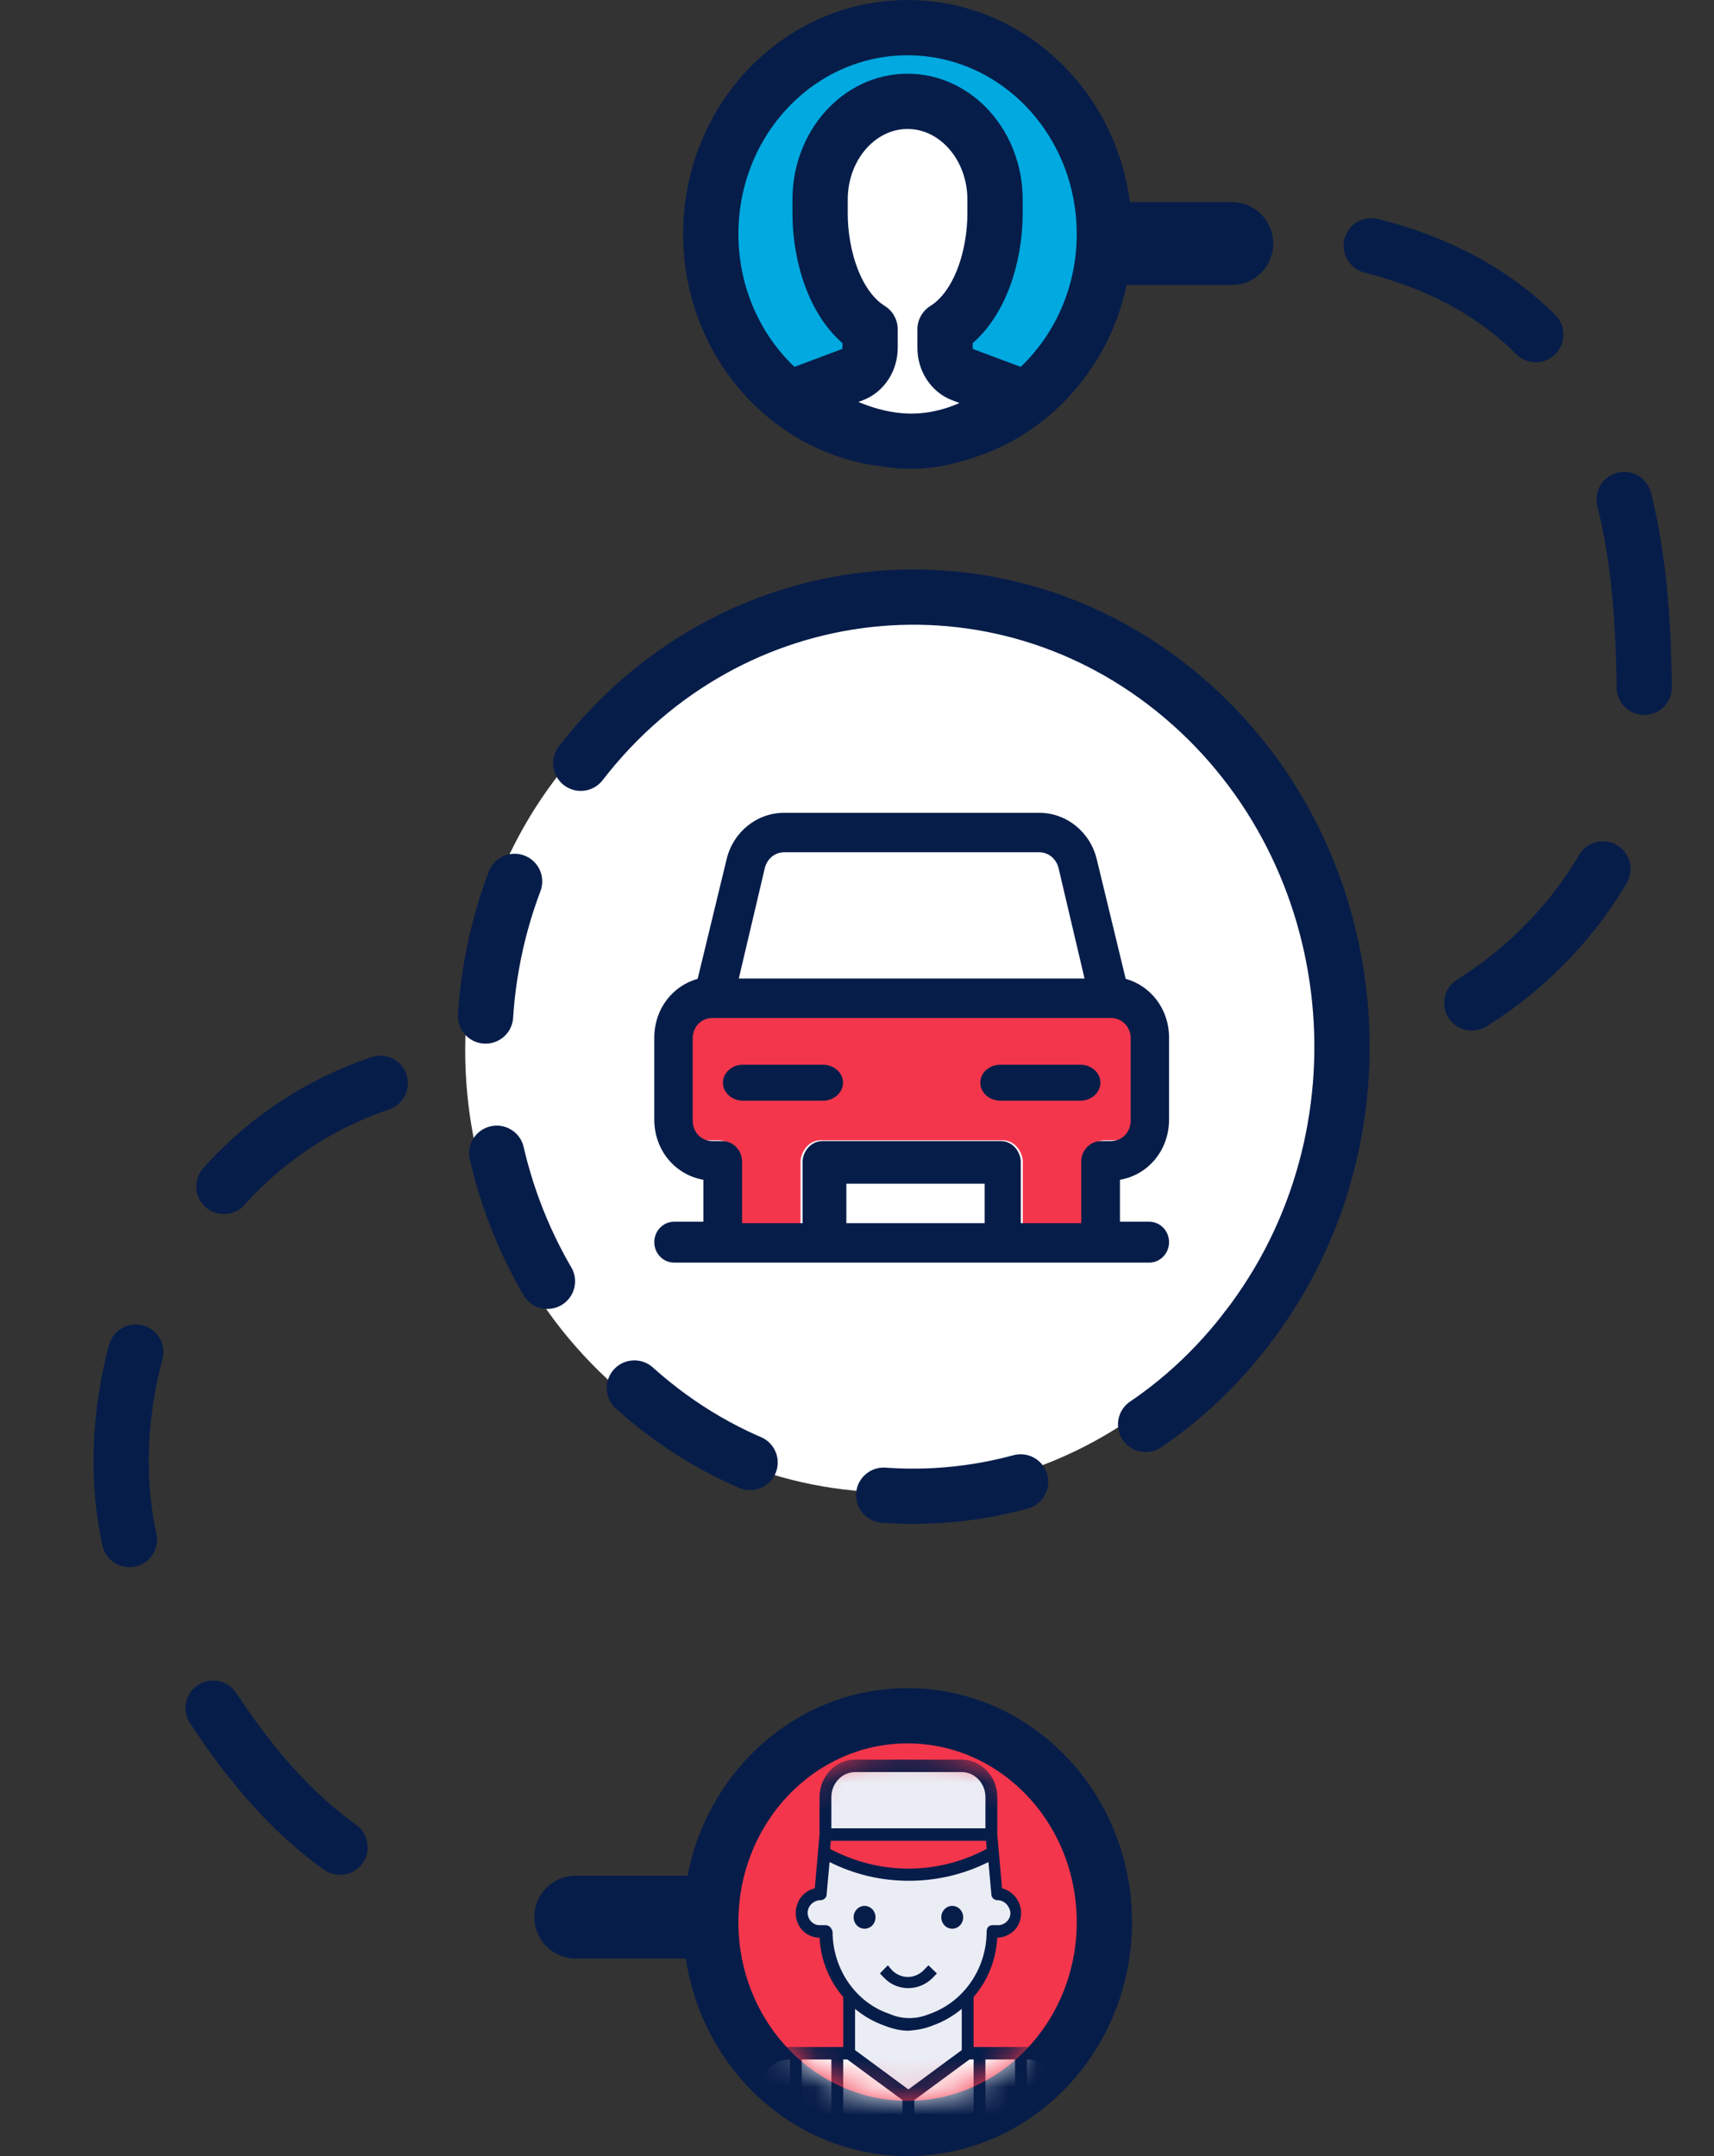
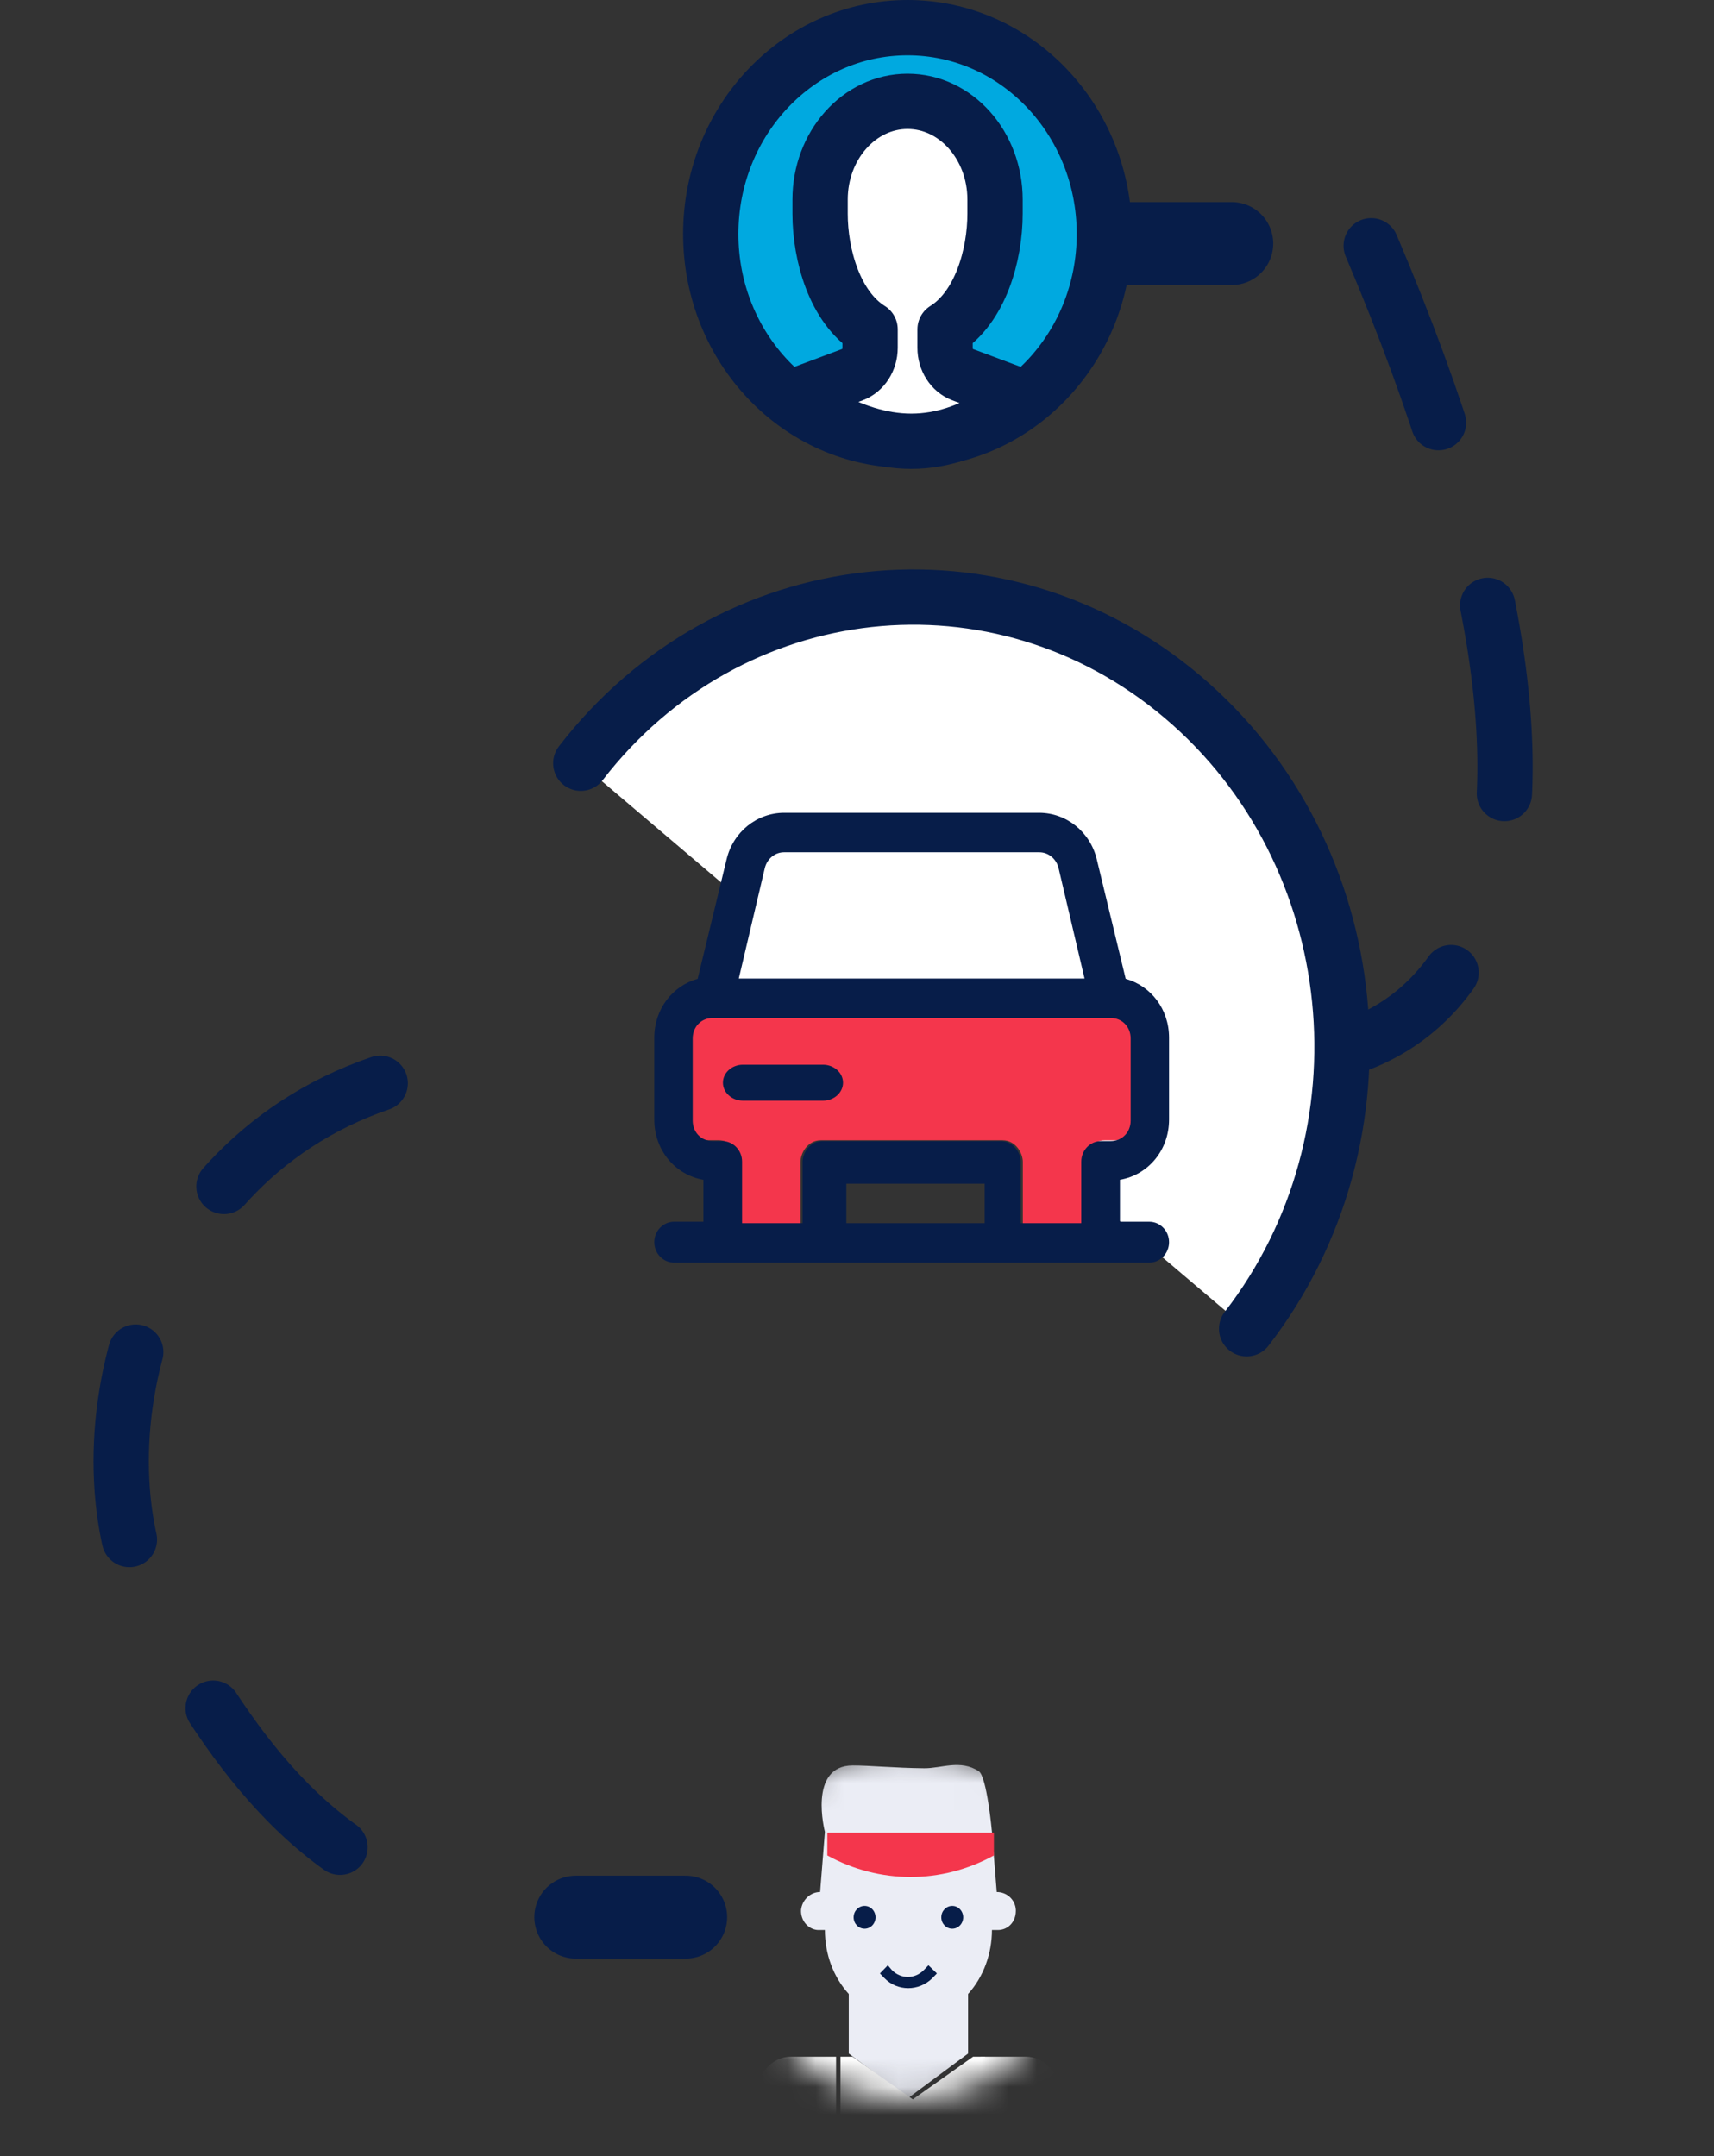
<svg xmlns="http://www.w3.org/2000/svg" width="62" height="78" viewBox="0 0 62 78" fill="none">
  <rect x="0" y="0" width="62" height="78" fill="#333333" stroke="none" />
-   <path d="M49.6 8.89C59.442 11.388 59.47 20.537 59.488 26.378C59.506 32.22 52.554 39.817 43.54 38.107" stroke="#071D49" stroke-width="2" stroke-linecap="round" stroke-linejoin="round" stroke-dasharray="6.85 6.85" />
+   <path d="M49.6 8.89C59.506 32.22 52.554 39.817 43.54 38.107" stroke="#071D49" stroke-width="2" stroke-linecap="round" stroke-linejoin="round" stroke-dasharray="6.85 6.85" />
  <path d="M13.753 39.188C4.796 42.25 2.608 52.992 5.716 58.474C8.137 62.743 11.126 67.787 17.328 69" stroke="#071D49" stroke-width="2" stroke-linecap="round" stroke-linejoin="round" stroke-dasharray="6.85 6.85" />
-   <ellipse cx="32.829" cy="69.535" rx="7.119" ry="7.465" fill="#F4364C" stroke="#071D49" stroke-width="2" stroke-linecap="round" stroke-linejoin="round" />
  <mask id="mask0_2309_21809" style="mask-type:alpha" maskUnits="userSpaceOnUse" x="26" y="63" width="13" height="13">
    <ellipse cx="32.829" cy="69.535" rx="6.128" ry="6.391" fill="white" />
  </mask>
  <g mask="url(#mask0_2309_21809)">
    <path d="M36.054 68.446L35.881 66.27C35.881 66.27 35.7 64.269 35.405 64.076C34.739 63.639 34.056 63.975 33.432 63.969C32.366 63.959 31.442 63.867 30.85 63.867C29.212 63.867 29.839 66.27 29.839 66.27L29.666 68.446C29.321 68.446 29.019 68.721 28.976 69.088C28.954 69.478 29.235 69.798 29.58 69.821C29.601 69.821 29.601 69.821 29.623 69.821H29.839C29.839 70.692 30.141 71.517 30.702 72.135V74.289L32.86 75.893L35.018 74.289V72.135C35.579 71.517 35.881 70.669 35.881 69.821H36.097C36.464 69.821 36.745 69.523 36.745 69.134C36.745 69.111 36.745 69.111 36.745 69.088C36.723 68.721 36.421 68.446 36.054 68.446Z" fill="#EBEDF5" />
    <path d="M28.612 74.404C27.939 74.404 27.389 75 27.389 75.727V77.05H28.816V74.404H28.612Z" fill="white" />
    <rect x="35.476" y="74.404" width="1.427" height="2.646" fill="white" />
    <path d="M38.331 77.05V75.727C38.331 75 37.78 74.404 37.107 74.404H36.903V77.05H38.331Z" fill="white" />
    <rect x="28.816" y="74.404" width="1.427" height="2.646" fill="white" />
    <path d="M35.199 74.404L33.018 75.948L30.838 74.404H30.402V77.05H33.018H35.635V74.404H35.199Z" fill="white" />
    <ellipse cx="31.432" cy="69.382" rx="0.215" ry="0.226" fill="#00A9E0" />
    <ellipse cx="34.445" cy="69.382" rx="0.215" ry="0.226" fill="#00A9E0" />
    <path d="M29.926 66.301V67.123C31.82 68.162 34.058 68.162 35.952 67.123V66.301H29.926Z" fill="#F4364C" />
-     <path fill-rule="evenodd" clip-rule="evenodd" d="M36.075 70.097C36.311 70.097 36.547 69.984 36.697 69.826C36.868 69.645 36.954 69.396 36.933 69.147C36.911 68.741 36.611 68.402 36.247 68.311L36.075 66.368V65.011C36.075 64.266 35.496 63.656 34.789 63.656H30.93C30.223 63.656 29.644 64.266 29.644 65.011V66.368L29.473 68.311C29.087 68.402 28.808 68.741 28.787 69.147C28.765 69.396 28.851 69.645 29.022 69.826C29.194 70.006 29.408 70.097 29.644 70.097C29.687 70.888 29.987 71.656 30.502 72.244V74.052H28.572C27.736 74.052 27.072 74.752 27.072 75.634V76.99C27.072 77.125 27.157 77.216 27.286 77.216H38.433C38.562 77.216 38.648 77.125 38.648 76.99V75.634C38.648 74.752 37.983 74.052 37.147 74.052H35.218V72.244C35.732 71.656 36.032 70.888 36.075 70.097ZM35.218 74.504V76.764H33.074V75.973L35.068 74.504H35.218ZM36.718 74.504H35.646V76.764H36.718V74.504ZM30.501 74.504H30.651L32.645 75.973V76.764H30.501V74.504ZM29.001 76.764H30.073V74.504H29.001V76.764ZM34.789 74.165L32.859 75.588L30.93 74.165V72.673C31.252 72.944 31.616 73.148 32.002 73.283C32.281 73.396 32.581 73.464 32.859 73.464C33.16 73.441 33.438 73.396 33.717 73.283C34.103 73.148 34.467 72.944 34.789 72.673V74.165ZM35.668 66.594H30.051L30.03 66.887C31.809 67.837 33.91 67.837 35.689 66.887L35.668 66.594ZM30.93 64.107H34.789C35.261 64.107 35.646 64.514 35.646 65.011V66.141H30.073V65.011C30.073 64.514 30.459 64.107 30.93 64.107ZM29.644 69.645H29.858C29.987 69.645 30.073 69.735 30.116 69.871C30.116 71.227 30.952 72.447 32.174 72.854C32.624 73.057 33.16 73.057 33.631 72.854C34.853 72.424 35.689 71.227 35.689 69.871C35.689 69.735 35.775 69.645 35.904 69.645H36.118H36.139C36.375 69.622 36.568 69.419 36.547 69.17C36.504 68.921 36.311 68.741 36.075 68.741C35.968 68.741 35.861 68.65 35.861 68.537L35.754 67.362C34.853 67.814 33.867 68.04 32.881 68.04C31.873 68.04 30.909 67.814 30.008 67.362L29.901 68.537C29.901 68.65 29.794 68.741 29.687 68.741C29.451 68.741 29.237 68.921 29.215 69.17V69.193C29.215 69.441 29.408 69.645 29.644 69.645ZM27.5 75.634C27.5 75.001 27.972 74.504 28.572 74.504V76.764H27.5V75.634ZM38.219 76.764V75.634C38.219 75.001 37.747 74.504 37.147 74.504V76.764H38.219Z" fill="#071D49" />
    <ellipse cx="31.274" cy="69.361" rx="0.396" ry="0.413" fill="#071D49" />
    <ellipse cx="34.445" cy="69.361" rx="0.396" ry="0.413" fill="#071D49" />
    <path d="M31.992 71.561C32.462 72.045 33.237 72.045 33.727 71.561V71.561L33.89 71.392L33.584 71.097L33.421 71.266C33.094 71.603 32.584 71.603 32.258 71.266L32.115 71.097L31.829 71.392L31.992 71.561Z" fill="#071D49" />
  </g>
  <ellipse cx="32.829" cy="8.465" rx="7.119" ry="7.465" fill="#00A9E0" stroke="#071D49" stroke-width="2" stroke-linecap="round" stroke-linejoin="round" />
  <path fill-rule="evenodd" clip-rule="evenodd" d="M28.761 14.33L30.854 13.546C31.224 13.408 31.473 13.02 31.473 12.582V11.915C30.201 11.12 29.665 9.237 29.665 7.729V7.221C29.665 5.258 31.081 3.666 32.829 3.666C34.576 3.666 35.993 5.258 35.993 7.221V7.729C35.993 9.237 35.456 11.12 34.185 11.915V12.582C34.184 13.02 34.434 13.409 34.803 13.547L36.897 14.33C36.897 14.33 35.263 15.963 32.965 15.963C30.667 15.963 28.761 14.33 28.761 14.33Z" fill="white" stroke="#071D49" stroke-width="2" stroke-linecap="round" stroke-linejoin="round" />
  <path d="M40.581 8.811H44.556" stroke="#071D49" stroke-width="3" stroke-linecap="round" stroke-linejoin="round" />
  <path d="M20.828 69.355H24.803" stroke="#071D49" stroke-width="3" stroke-linecap="round" stroke-linejoin="round" />
-   <path d="M43.302 49.304C37.248 55.556 27.417 55.556 21.37 49.304C15.313 43.064 15.313 32.932 21.372 26.683C27.419 20.439 37.249 20.44 43.3 26.68C49.363 32.934 49.36 43.063 43.302 49.304Z" fill="white" />
  <path d="M21.008 27.612C26.379 20.648 36.144 19.578 42.789 25.222C49.449 30.878 50.477 41.107 45.094 48.07" fill="white" />
  <path d="M21.008 27.612C26.379 20.648 36.144 19.578 42.789 25.222C49.449 30.878 50.477 41.107 45.094 48.07" stroke="#071D49" stroke-width="2" stroke-linecap="round" stroke-linejoin="round" />
-   <path d="M45.061 48.113C39.684 55.084 29.918 56.155 23.276 50.501C16.624 44.859 15.593 34.629 20.976 27.659" stroke="#071D49" stroke-width="2" stroke-linecap="round" stroke-linejoin="round" stroke-dasharray="5" />
  <path fill-rule="evenodd" clip-rule="evenodd" d="M25.995 41.251C26.41 41.251 26.728 41.608 26.728 42.032V44.375H28.957V42.032C28.957 41.717 29.212 41.251 29.691 41.251H36.265C36.742 41.251 36.998 41.717 36.998 42.032V44.375H39.227V42.032C39.227 41.608 39.545 41.251 39.961 41.251H40.313C40.732 41.251 41.047 40.915 41.047 40.469V37.345C41.047 36.9 40.732 36.564 40.313 36.564H25.642C25.224 36.564 24.908 36.9 24.908 37.345V40.469C24.908 40.915 25.224 41.251 25.642 41.251H25.995Z" fill="#F4364C" />
  <path fill-rule="evenodd" clip-rule="evenodd" d="M38.779 31.364C38.69 30.977 38.379 30.706 38.018 30.706H27.937C27.576 30.706 27.265 30.977 27.176 31.364L26.15 35.913H39.805L38.779 31.364Z" fill="white" />
  <path fill-rule="evenodd" clip-rule="evenodd" d="M25.057 40.538V37.569C25.057 37.146 25.366 36.827 25.777 36.827H40.179C40.589 36.827 40.899 37.146 40.899 37.569V40.538C40.899 40.961 40.589 41.28 40.179 41.28H39.832C39.425 41.28 39.112 41.62 39.112 42.023V44.249H36.924V42.023C36.924 41.723 36.673 41.28 36.204 41.28H29.751C29.282 41.28 29.031 41.723 29.031 42.023V44.249H26.843V42.023C26.843 41.62 26.53 41.28 26.123 41.28H25.777C25.366 41.28 25.057 40.961 25.057 40.538V40.538ZM27.664 31.409C27.745 31.069 28.031 30.832 28.361 30.832H37.594C37.925 30.832 38.211 31.069 38.292 31.409L39.231 35.4H26.724L27.664 31.409ZM30.615 44.249H35.618V42.822H30.615V44.249ZM24.383 44.197C23.989 44.197 23.667 44.529 23.667 44.937C23.667 45.344 23.989 45.677 24.383 45.677H41.572C41.966 45.677 42.288 45.344 42.288 44.937C42.288 44.529 41.966 44.197 41.572 44.197H40.512V42.68C41.533 42.503 42.288 41.612 42.288 40.499V37.541C42.288 36.505 41.632 35.666 40.719 35.41L39.673 31.086C39.435 30.095 38.576 29.404 37.588 29.404H28.367C27.379 29.404 26.52 30.095 26.283 31.086L25.236 35.41C24.323 35.666 23.667 36.505 23.667 37.541V40.499C23.667 41.612 24.422 42.503 25.444 42.68V44.197H24.383Z" fill="#071D49" />
  <path fill-rule="evenodd" clip-rule="evenodd" d="M26.874 39.819H29.77C30.169 39.819 30.495 39.526 30.495 39.168C30.495 38.809 30.169 38.517 29.77 38.517H26.874C26.475 38.517 26.15 38.809 26.15 39.168C26.15 39.526 26.475 39.819 26.874 39.819" fill="#071D49" />
-   <path fill-rule="evenodd" clip-rule="evenodd" d="M36.185 39.819H39.081C39.48 39.819 39.805 39.526 39.805 39.168C39.805 38.809 39.48 38.517 39.081 38.517H36.185C35.786 38.517 35.46 38.809 35.46 39.168C35.46 39.526 35.786 39.819 36.185 39.819" fill="#071D49" />
</svg>